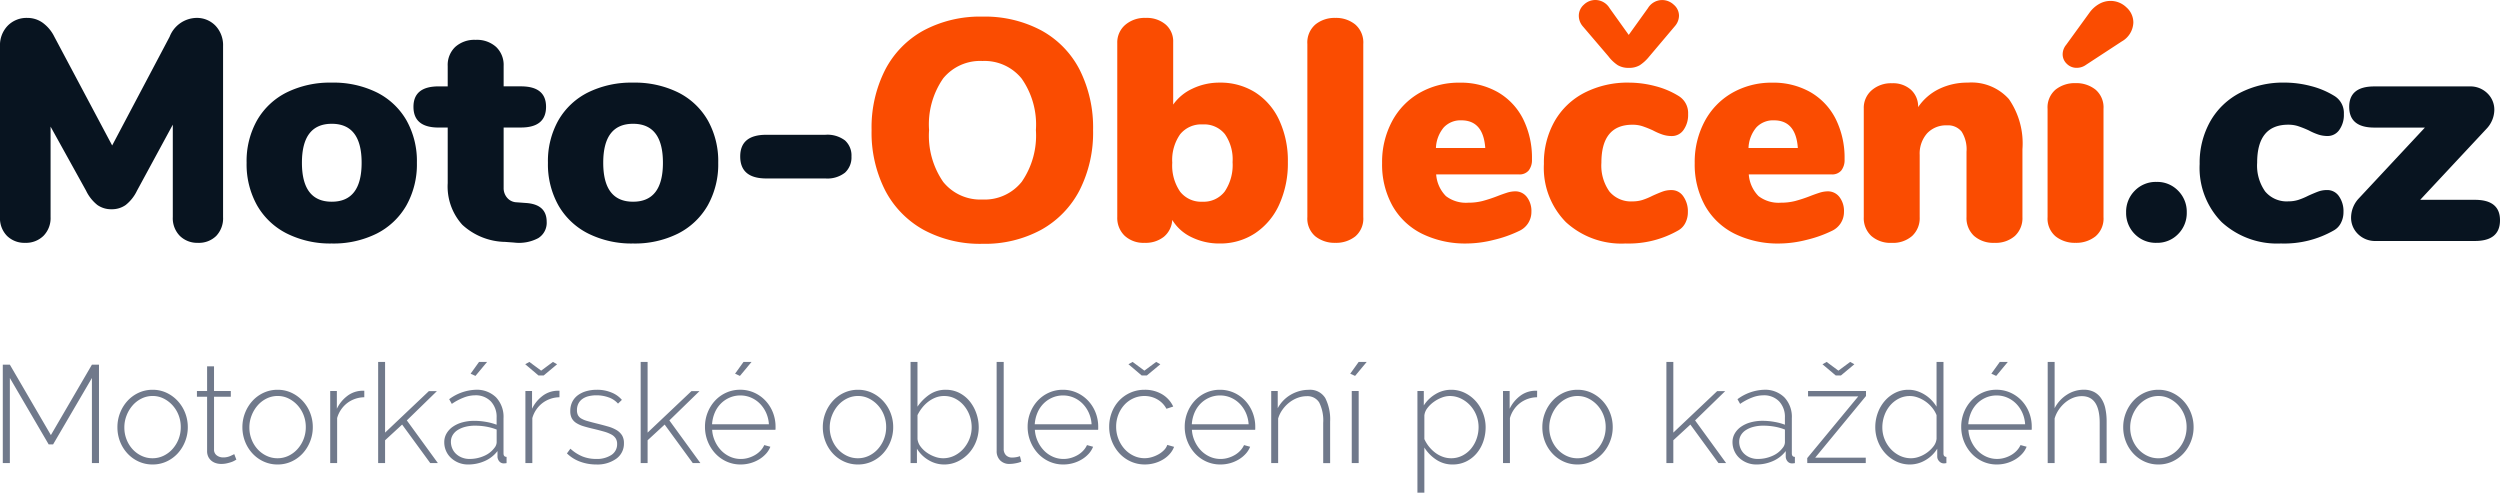
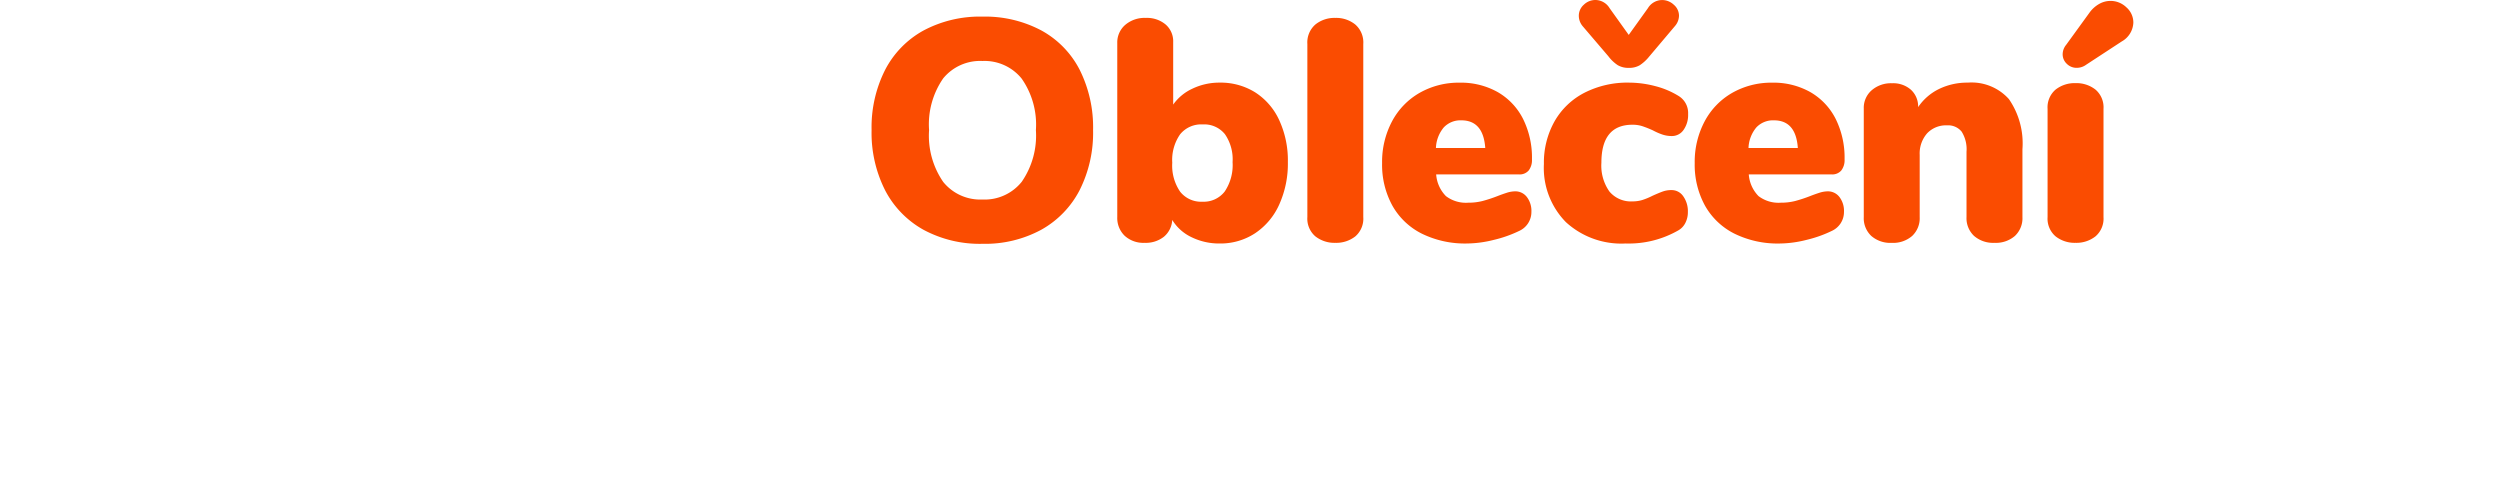
<svg xmlns="http://www.w3.org/2000/svg" width="270.542" height="53.31" viewBox="0 0 270.542 53.31">
  <g id="Group_10320" data-name="Group 10320" transform="translate(-191.903 -597.342)">
-     <path id="Path_6548" data-name="Path 6548" d="M23.46-24.14a2.792,2.792,0,0,1,2.108.85,3.058,3.058,0,0,1,.816,2.21v18.5a2.757,2.757,0,0,1-.748,2.04A2.666,2.666,0,0,1,23.664.2a2.68,2.68,0,0,1-1.955-.748,2.722,2.722,0,0,1-.765-2.04v-10L17.068-5.44a4.386,4.386,0,0,1-1.224,1.547,2.573,2.573,0,0,1-1.53.459,2.573,2.573,0,0,1-1.53-.459A4.386,4.386,0,0,1,11.56-5.44L7.718-12.376v9.792A2.735,2.735,0,0,1,6.953-.561,2.691,2.691,0,0,1,4.964.2,2.68,2.68,0,0,1,3.009-.544a2.722,2.722,0,0,1-.765-2.04v-18.5a3.023,3.023,0,0,1,.833-2.21A2.848,2.848,0,0,1,5.2-24.14a2.826,2.826,0,0,1,1.666.527A4.112,4.112,0,0,1,8.126-22.1l6.256,11.764L20.6-22.1A3.185,3.185,0,0,1,23.46-24.14ZM38.148.272A10.486,10.486,0,0,1,33.3-.8a7.687,7.687,0,0,1-3.23-3.043,9.083,9.083,0,0,1-1.139-4.624,8.99,8.99,0,0,1,1.139-4.607,7.633,7.633,0,0,1,3.213-3.009,10.6,10.6,0,0,1,4.862-1.054,10.6,10.6,0,0,1,4.862,1.054,7.633,7.633,0,0,1,3.213,3.009,8.99,8.99,0,0,1,1.139,4.607,9.083,9.083,0,0,1-1.139,4.624A7.711,7.711,0,0,1,43.01-.8,10.46,10.46,0,0,1,38.148.272Zm0-4.522q3.23,0,3.23-4.216t-3.23-4.216q-3.23,0-3.23,4.216T38.148-4.25Zm20.978.136q2.278.136,2.278,2.04a1.945,1.945,0,0,1-.918,1.768A4.416,4.416,0,0,1,57.868.17L56.916.1a7.014,7.014,0,0,1-4.641-1.853,6.166,6.166,0,0,1-1.581-4.505v-6.018h-.986q-2.72,0-2.72-2.244,0-2.21,2.72-2.21h.986v-2.21A2.685,2.685,0,0,1,51.51-21a3.1,3.1,0,0,1,2.21-.765A3.1,3.1,0,0,1,55.93-21a2.685,2.685,0,0,1,.816,2.057v2.21h1.87q2.72,0,2.72,2.21,0,2.244-2.72,2.244h-1.87v6.528a1.583,1.583,0,0,0,.391,1.088,1.388,1.388,0,0,0,1,.476ZM70.754.272A10.486,10.486,0,0,1,65.909-.8a7.687,7.687,0,0,1-3.23-3.043A9.083,9.083,0,0,1,61.54-8.466a8.99,8.99,0,0,1,1.139-4.607,7.633,7.633,0,0,1,3.213-3.009,10.6,10.6,0,0,1,4.862-1.054,10.6,10.6,0,0,1,4.862,1.054,7.633,7.633,0,0,1,3.213,3.009,8.99,8.99,0,0,1,1.139,4.607,9.083,9.083,0,0,1-1.139,4.624A7.711,7.711,0,0,1,75.616-.8,10.46,10.46,0,0,1,70.754.272Zm0-4.522q3.23,0,3.23-4.216t-3.23-4.216q-3.23,0-3.23,4.216T70.754-4.25ZM85.17-6.766q-2.822,0-2.822-2.38,0-2.346,2.822-2.346h6.392a3.15,3.15,0,0,1,2.125.612,2.185,2.185,0,0,1,.7,1.734,2.238,2.238,0,0,1-.7,1.751,3.091,3.091,0,0,1-2.125.629Z" transform="translate(189.659 623.42)" fill="#081420" />
-     <path id="Path_6551" data-name="Path 6551" d="M11.04,0V-9.21L6.84-2.025H6.36L2.16-9.21V0H1.395V-10.65H2.16L6.6-3.03l4.44-7.62h.765V0Zm6.57.15a3.583,3.583,0,0,1-1.522-.323A3.772,3.772,0,0,1,14.88-1.05a4.05,4.05,0,0,1-.8-1.29A4.236,4.236,0,0,1,13.8-3.885a4.18,4.18,0,0,1,.292-1.56,4.16,4.16,0,0,1,.8-1.29A3.772,3.772,0,0,1,16.1-7.613a3.548,3.548,0,0,1,1.507-.322,3.5,3.5,0,0,1,1.5.322,3.884,3.884,0,0,1,1.207.878,4.088,4.088,0,0,1,.81,1.29,4.18,4.18,0,0,1,.292,1.56,4.14,4.14,0,0,1-.292,1.545,4.16,4.16,0,0,1-.8,1.29,3.772,3.772,0,0,1-1.207.877A3.548,3.548,0,0,1,17.61.15ZM14.55-3.855a3.5,3.5,0,0,0,.24,1.3A3.392,3.392,0,0,0,15.442-1.5a3.1,3.1,0,0,0,.968.712,2.737,2.737,0,0,0,1.185.263A2.737,2.737,0,0,0,18.78-.788a3.075,3.075,0,0,0,.975-.728,3.506,3.506,0,0,0,.66-1.072,3.54,3.54,0,0,0,.24-1.313,3.5,3.5,0,0,0-.24-1.3,3.411,3.411,0,0,0-.66-1.065,3.263,3.263,0,0,0-.968-.727,2.626,2.626,0,0,0-1.177-.27,2.673,2.673,0,0,0-1.185.27,3.087,3.087,0,0,0-.967.735,3.659,3.659,0,0,0-.66,1.088A3.52,3.52,0,0,0,14.55-3.855ZM26.67-.375q-.06.03-.2.113a2.08,2.08,0,0,1-.36.157A4.488,4.488,0,0,1,25.62.03a2.7,2.7,0,0,1-.585.06A1.909,1.909,0,0,1,24.442,0a1.407,1.407,0,0,1-.488-.27,1.288,1.288,0,0,1-.33-.435,1.4,1.4,0,0,1-.12-.6v-5.88h-1.1V-7.8h1.1v-2.67h.75V-7.8H26.07v.615H24.255v5.7a.753.753,0,0,0,.3.653,1.122,1.122,0,0,0,.675.218,1.883,1.883,0,0,0,.8-.158q.338-.157.413-.2ZM31.14.15a3.583,3.583,0,0,1-1.523-.323A3.772,3.772,0,0,1,28.41-1.05a4.05,4.05,0,0,1-.8-1.29,4.236,4.236,0,0,1-.285-1.545,4.18,4.18,0,0,1,.293-1.56,4.159,4.159,0,0,1,.8-1.29,3.772,3.772,0,0,1,1.208-.878,3.548,3.548,0,0,1,1.507-.322,3.5,3.5,0,0,1,1.5.322,3.884,3.884,0,0,1,1.208.878,4.088,4.088,0,0,1,.81,1.29,4.18,4.18,0,0,1,.292,1.56,4.14,4.14,0,0,1-.292,1.545,4.16,4.16,0,0,1-.8,1.29,3.772,3.772,0,0,1-1.208.877A3.548,3.548,0,0,1,31.14.15ZM28.08-3.855a3.5,3.5,0,0,0,.24,1.3A3.392,3.392,0,0,0,28.972-1.5a3.1,3.1,0,0,0,.967.712,2.737,2.737,0,0,0,1.185.263A2.737,2.737,0,0,0,32.31-.788a3.075,3.075,0,0,0,.975-.728,3.506,3.506,0,0,0,.66-1.072,3.54,3.54,0,0,0,.24-1.313,3.5,3.5,0,0,0-.24-1.3,3.411,3.411,0,0,0-.66-1.065,3.263,3.263,0,0,0-.968-.727,2.626,2.626,0,0,0-1.177-.27,2.673,2.673,0,0,0-1.185.27,3.087,3.087,0,0,0-.967.735,3.659,3.659,0,0,0-.66,1.088A3.52,3.52,0,0,0,28.08-3.855Zm12.435-3.27a3.126,3.126,0,0,0-1.838.622,3.1,3.1,0,0,0-1.1,1.628V0h-.75V-7.8h.72v1.92a3.766,3.766,0,0,1,1.073-1.343,2.747,2.747,0,0,1,1.432-.593q.15-.015.27-.015h.195ZM47.655,0,44.61-4.17l-1.845,1.7V0h-.75V-10.95h.75V-3.3L47.5-7.785h.87L45.12-4.62,48.48,0Zm4.08.15A2.662,2.662,0,0,1,50.73-.038a2.688,2.688,0,0,1-.817-.51,2.26,2.26,0,0,1-.548-.765,2.335,2.335,0,0,1-.195-.952,1.841,1.841,0,0,1,.24-.93,2.3,2.3,0,0,1,.667-.727A3.311,3.311,0,0,1,51.1-4.4a4.766,4.766,0,0,1,1.32-.173,7.281,7.281,0,0,1,1.268.113,6.265,6.265,0,0,1,1.147.307V-4.92a2.43,2.43,0,0,0-.63-1.763,2.266,2.266,0,0,0-1.71-.653,3.431,3.431,0,0,0-1.208.24,6.188,6.188,0,0,0-1.3.69l-.285-.51a5.119,5.119,0,0,1,2.85-1.02,2.984,2.984,0,0,1,2.22.818,3.067,3.067,0,0,1,.81,2.258v3.81q0,.375.33.375V0a1.492,1.492,0,0,1-.158.023Q55.68.03,55.62.03a.611.611,0,0,1-.48-.2.848.848,0,0,1-.21-.488v-.645a3.507,3.507,0,0,1-1.38,1.08A4.4,4.4,0,0,1,51.735.15Zm.15-.6a3.822,3.822,0,0,0,1.6-.33A2.729,2.729,0,0,0,54.6-1.65a1,1,0,0,0,.24-.6V-3.63a6.04,6.04,0,0,0-1.125-.315A6.867,6.867,0,0,0,52.5-4.05a4.146,4.146,0,0,0-1.065.128,2.832,2.832,0,0,0-.825.352,1.634,1.634,0,0,0-.533.547,1.392,1.392,0,0,0-.187.713,1.823,1.823,0,0,0,.15.735,1.729,1.729,0,0,0,.42.592,2.005,2.005,0,0,0,.638.39A2.159,2.159,0,0,0,51.885-.45Zm.66-8.985-.525-.24.915-1.275h.87ZM58.38-10.95l1.275.945,1.275-.945.45.255L59.925-9.48H59.37L57.93-10.7Zm3.255,3.825A3.126,3.126,0,0,0,59.8-6.5a3.1,3.1,0,0,0-1.1,1.628V0h-.75V-7.8h.72v1.92a3.766,3.766,0,0,1,1.073-1.343,2.747,2.747,0,0,1,1.432-.593q.15-.015.27-.015h.195ZM65.61.15a5.008,5.008,0,0,1-1.725-.3,3.988,3.988,0,0,1-1.44-.9l.375-.51a4.381,4.381,0,0,0,1.305.84,3.964,3.964,0,0,0,1.485.27,2.849,2.849,0,0,0,1.643-.428,1.366,1.366,0,0,0,.622-1.193,1.109,1.109,0,0,0-.158-.608,1.26,1.26,0,0,0-.472-.42,3.9,3.9,0,0,0-.78-.308Q66-3.54,65.385-3.69q-.66-.15-1.147-.3a3.084,3.084,0,0,1-.8-.36,1.389,1.389,0,0,1-.472-.51,1.639,1.639,0,0,1-.158-.765,2.191,2.191,0,0,1,.225-1.02,2.01,2.01,0,0,1,.623-.72,2.856,2.856,0,0,1,.915-.428,4.137,4.137,0,0,1,1.1-.142,4.018,4.018,0,0,1,1.62.307,2.839,2.839,0,0,1,1.1.787l-.42.405a2.379,2.379,0,0,0-1.013-.675,3.875,3.875,0,0,0-1.327-.225,3.562,3.562,0,0,0-.817.09,1.968,1.968,0,0,0-.668.285,1.4,1.4,0,0,0-.45.5,1.517,1.517,0,0,0-.165.727,1.176,1.176,0,0,0,.112.555.955.955,0,0,0,.36.36,2.664,2.664,0,0,0,.638.262q.39.113.93.248.735.18,1.305.345a3.762,3.762,0,0,1,.952.4,1.776,1.776,0,0,1,.585.57,1.583,1.583,0,0,1,.2.84,1.994,1.994,0,0,1-.817,1.672A3.513,3.513,0,0,1,65.61.15ZM76.065,0,73.02-4.17l-1.845,1.7V0h-.75V-10.95h.75V-3.3l4.74-4.485h.87L73.53-4.62,76.89,0Zm5.1-9.435-.525-.24.915-1.275h.87ZM81.24.15a3.634,3.634,0,0,1-1.53-.323,3.78,3.78,0,0,1-1.223-.885,4.18,4.18,0,0,1-.81-1.3,4.22,4.22,0,0,1-.293-1.575,4.122,4.122,0,0,1,.293-1.552,4.088,4.088,0,0,1,.8-1.275,3.73,3.73,0,0,1,1.208-.863,3.62,3.62,0,0,1,1.507-.315,3.634,3.634,0,0,1,1.53.322,3.8,3.8,0,0,1,1.215.87,3.98,3.98,0,0,1,.8,1.275A4.177,4.177,0,0,1,85.02-3.93v.188A.4.4,0,0,1,85-3.6h-6.84a3.476,3.476,0,0,0,.315,1.253,3.561,3.561,0,0,0,.683,1,3.072,3.072,0,0,0,.952.66,2.812,2.812,0,0,0,1.155.24,2.854,2.854,0,0,0,.795-.112,3.246,3.246,0,0,0,.728-.308,2.636,2.636,0,0,0,.6-.473A2.215,2.215,0,0,0,83.8-1.95l.66.18A2.486,2.486,0,0,1,83.977-1a3.3,3.3,0,0,1-.75.607,3.835,3.835,0,0,1-.937.4A3.883,3.883,0,0,1,81.24.15ZM84.3-4.2a3.536,3.536,0,0,0-.307-1.26,3.364,3.364,0,0,0-.675-.982,3.028,3.028,0,0,0-.952-.645A2.889,2.889,0,0,0,81.21-7.32a2.889,2.889,0,0,0-1.155.233,3.028,3.028,0,0,0-.952.645,3.121,3.121,0,0,0-.66.99A3.8,3.8,0,0,0,78.15-4.2ZM93.945.15a3.583,3.583,0,0,1-1.522-.323,3.772,3.772,0,0,1-1.208-.877,4.049,4.049,0,0,1-.795-1.29,4.236,4.236,0,0,1-.285-1.545,4.18,4.18,0,0,1,.293-1.56,4.159,4.159,0,0,1,.8-1.29,3.772,3.772,0,0,1,1.208-.878,3.548,3.548,0,0,1,1.507-.322,3.5,3.5,0,0,1,1.5.322,3.884,3.884,0,0,1,1.207.878,4.088,4.088,0,0,1,.81,1.29,4.18,4.18,0,0,1,.292,1.56,4.14,4.14,0,0,1-.292,1.545,4.159,4.159,0,0,1-.8,1.29,3.772,3.772,0,0,1-1.207.877A3.548,3.548,0,0,1,93.945.15Zm-3.06-4.005a3.5,3.5,0,0,0,.24,1.3A3.391,3.391,0,0,0,91.777-1.5a3.1,3.1,0,0,0,.967.712,2.737,2.737,0,0,0,1.185.263,2.737,2.737,0,0,0,1.185-.263,3.075,3.075,0,0,0,.975-.728,3.506,3.506,0,0,0,.66-1.072A3.54,3.54,0,0,0,96.99-3.9a3.5,3.5,0,0,0-.24-1.3,3.412,3.412,0,0,0-.66-1.065,3.263,3.263,0,0,0-.967-.727,2.626,2.626,0,0,0-1.177-.27,2.673,2.673,0,0,0-1.185.27,3.087,3.087,0,0,0-.967.735,3.659,3.659,0,0,0-.66,1.088A3.52,3.52,0,0,0,90.885-3.855ZM103.275.15a3.251,3.251,0,0,1-1.71-.48,3.578,3.578,0,0,1-1.245-1.23V0h-.69V-10.95h.75v4.845a4.921,4.921,0,0,1,1.313-1.32,3.055,3.055,0,0,1,1.748-.51,3.146,3.146,0,0,1,1.493.352,3.506,3.506,0,0,1,1.125.93,4.327,4.327,0,0,1,.7,1.3,4.559,4.559,0,0,1,.248,1.477,4.177,4.177,0,0,1-.285,1.538,4.05,4.05,0,0,1-.787,1.275,3.891,3.891,0,0,1-1.185.877A3.349,3.349,0,0,1,103.275.15Zm-.15-.675a2.778,2.778,0,0,0,1.26-.285,3.176,3.176,0,0,0,.982-.757,3.588,3.588,0,0,0,.645-1.073,3.377,3.377,0,0,0,.233-1.23,3.732,3.732,0,0,0-.218-1.267,3.487,3.487,0,0,0-.615-1.08,3.084,3.084,0,0,0-.945-.758,2.575,2.575,0,0,0-1.207-.285,2.5,2.5,0,0,0-.93.172,3.269,3.269,0,0,0-.8.457,3.748,3.748,0,0,0-.66.66,4.3,4.3,0,0,0-.488.78v2.58a1.634,1.634,0,0,0,.33.818,2.952,2.952,0,0,0,.683.66,3.606,3.606,0,0,0,.862.442A2.61,2.61,0,0,0,103.125-.525Zm5.82-10.425h.765v9.405a.948.948,0,0,0,.247.69.907.907,0,0,0,.683.255,2.556,2.556,0,0,0,.4-.037,2.137,2.137,0,0,0,.427-.113l.15.6a3.132,3.132,0,0,1-.63.173,3.721,3.721,0,0,1-.645.068,1.369,1.369,0,0,1-1.012-.383,1.389,1.389,0,0,1-.382-1.028ZM116.16.15a3.634,3.634,0,0,1-1.53-.323,3.78,3.78,0,0,1-1.223-.885,4.18,4.18,0,0,1-.81-1.3A4.22,4.22,0,0,1,112.3-3.93a4.122,4.122,0,0,1,.293-1.552,4.088,4.088,0,0,1,.8-1.275,3.73,3.73,0,0,1,1.208-.863,3.62,3.62,0,0,1,1.507-.315,3.634,3.634,0,0,1,1.53.322,3.8,3.8,0,0,1,1.215.87,3.98,3.98,0,0,1,.8,1.275,4.177,4.177,0,0,1,.285,1.537v.188a.4.4,0,0,1-.015.142h-6.84a3.476,3.476,0,0,0,.315,1.253,3.561,3.561,0,0,0,.683,1,3.072,3.072,0,0,0,.952.66,2.812,2.812,0,0,0,1.155.24,2.854,2.854,0,0,0,.795-.112,3.246,3.246,0,0,0,.728-.308,2.636,2.636,0,0,0,.6-.473,2.215,2.215,0,0,0,.413-.608l.66.18A2.486,2.486,0,0,1,118.9-1a3.3,3.3,0,0,1-.75.607,3.835,3.835,0,0,1-.937.4A3.883,3.883,0,0,1,116.16.15Zm3.06-4.35a3.536,3.536,0,0,0-.307-1.26,3.364,3.364,0,0,0-.675-.982,3.028,3.028,0,0,0-.952-.645,2.889,2.889,0,0,0-1.155-.233,2.889,2.889,0,0,0-1.155.233,3.028,3.028,0,0,0-.952.645,3.121,3.121,0,0,0-.66.99A3.8,3.8,0,0,0,113.07-4.2Zm4.44-6.75,1.275.945,1.275-.945.45.255L125.2-9.48h-.555L123.21-10.7Zm-2.535,7.02a4.277,4.277,0,0,1,.285-1.56,3.874,3.874,0,0,1,.795-1.275,3.762,3.762,0,0,1,1.215-.855,3.744,3.744,0,0,1,1.545-.315,3.608,3.608,0,0,1,1.875.48,3.021,3.021,0,0,1,1.215,1.335l-.735.24a2.519,2.519,0,0,0-.982-1.013,2.758,2.758,0,0,0-1.4-.367,2.839,2.839,0,0,0-1.2.255,3,3,0,0,0-.967.7,3.391,3.391,0,0,0-.652,1.057,3.54,3.54,0,0,0-.24,1.313,3.56,3.56,0,0,0,.248,1.328,3.558,3.558,0,0,0,.66,1.08,3.113,3.113,0,0,0,.975.727,2.721,2.721,0,0,0,1.193.27,2.763,2.763,0,0,0,.8-.12,3.465,3.465,0,0,0,.735-.315,2.552,2.552,0,0,0,.585-.457,1.433,1.433,0,0,0,.338-.548l.735.21a2.437,2.437,0,0,1-.458.758,3.074,3.074,0,0,1-.727.607,3.7,3.7,0,0,1-.93.4,3.883,3.883,0,0,1-1.05.143,3.634,3.634,0,0,1-1.53-.323,3.78,3.78,0,0,1-1.223-.885,4.18,4.18,0,0,1-.81-1.3A4.22,4.22,0,0,1,121.125-3.93ZM133.155.15a3.634,3.634,0,0,1-1.53-.323,3.78,3.78,0,0,1-1.223-.885,4.18,4.18,0,0,1-.81-1.3A4.22,4.22,0,0,1,129.3-3.93a4.123,4.123,0,0,1,.292-1.552,4.088,4.088,0,0,1,.8-1.275A3.73,3.73,0,0,1,131.6-7.62a3.62,3.62,0,0,1,1.508-.315,3.634,3.634,0,0,1,1.53.322,3.8,3.8,0,0,1,1.215.87,3.98,3.98,0,0,1,.795,1.275,4.177,4.177,0,0,1,.285,1.537v.188a.405.405,0,0,1-.015.142h-6.84a3.476,3.476,0,0,0,.315,1.253,3.56,3.56,0,0,0,.682,1,3.072,3.072,0,0,0,.952.66,2.812,2.812,0,0,0,1.155.24,2.854,2.854,0,0,0,.795-.112,3.247,3.247,0,0,0,.728-.308,2.636,2.636,0,0,0,.6-.473,2.215,2.215,0,0,0,.413-.608l.66.18a2.486,2.486,0,0,1-.488.773,3.3,3.3,0,0,1-.75.607,3.835,3.835,0,0,1-.937.4A3.883,3.883,0,0,1,133.155.15Zm3.06-4.35a3.536,3.536,0,0,0-.307-1.26,3.364,3.364,0,0,0-.675-.982,3.028,3.028,0,0,0-.952-.645,2.889,2.889,0,0,0-1.155-.233,2.889,2.889,0,0,0-1.155.233,3.028,3.028,0,0,0-.952.645,3.121,3.121,0,0,0-.66.99,3.8,3.8,0,0,0-.292,1.253Zm8.82,4.2h-.75V-4.35a4.335,4.335,0,0,0-.428-2.2,1.479,1.479,0,0,0-1.357-.69,2.818,2.818,0,0,0-.982.18,3.328,3.328,0,0,0-.908.51,3.72,3.72,0,0,0-.735.773,3.18,3.18,0,0,0-.465.952V0h-.75V-7.8h.705v1.86a3.671,3.671,0,0,1,.592-.817,3.74,3.74,0,0,1,.795-.63,4,4,0,0,1,.938-.4,3.669,3.669,0,0,1,1.02-.142,1.916,1.916,0,0,1,1.8.892,5.1,5.1,0,0,1,.525,2.557Zm2.7-9.435-.525-.24.915-1.275h.87ZM147.375,0V-7.8h.75V0Zm10.92.15A3.125,3.125,0,0,1,156.5-.383a4.348,4.348,0,0,1-1.268-1.3V3.2h-.75v-11h.69v1.56a3.8,3.8,0,0,1,1.268-1.223,3.224,3.224,0,0,1,1.688-.472,3.307,3.307,0,0,1,1.5.345,3.861,3.861,0,0,1,1.185.908,4.178,4.178,0,0,1,.773,1.3,4.215,4.215,0,0,1,.277,1.5,4.68,4.68,0,0,1-.255,1.545,3.981,3.981,0,0,1-.727,1.29,3.474,3.474,0,0,1-1.133.877A3.269,3.269,0,0,1,158.295.15Zm-.18-.675a2.653,2.653,0,0,0,1.23-.285,2.971,2.971,0,0,0,.945-.757,3.451,3.451,0,0,0,.6-1.08,3.763,3.763,0,0,0,.21-1.237,3.459,3.459,0,0,0-.24-1.283,3.432,3.432,0,0,0-.667-1.073,3.313,3.313,0,0,0-1-.743,2.74,2.74,0,0,0-1.215-.277,2.449,2.449,0,0,0-.862.172,3.694,3.694,0,0,0-.863.465,3.246,3.246,0,0,0-.69.667,1.579,1.579,0,0,0-.33.8V-2.6a3.743,3.743,0,0,0,.495.81,3.83,3.83,0,0,0,.675.66,3.046,3.046,0,0,0,.81.442A2.624,2.624,0,0,0,158.115-.525Zm9.315-6.6a3.126,3.126,0,0,0-1.837.622,3.1,3.1,0,0,0-1.1,1.628V0h-.75V-7.8h.72v1.92a3.766,3.766,0,0,1,1.072-1.343,2.747,2.747,0,0,1,1.433-.593q.15-.015.27-.015h.2ZM171.81.15a3.583,3.583,0,0,1-1.523-.323,3.772,3.772,0,0,1-1.207-.877,4.05,4.05,0,0,1-.8-1.29A4.236,4.236,0,0,1,168-3.885a4.18,4.18,0,0,1,.292-1.56,4.159,4.159,0,0,1,.8-1.29,3.772,3.772,0,0,1,1.207-.878,3.548,3.548,0,0,1,1.508-.322,3.5,3.5,0,0,1,1.5.322,3.884,3.884,0,0,1,1.208.878,4.088,4.088,0,0,1,.81,1.29,4.18,4.18,0,0,1,.292,1.56,4.14,4.14,0,0,1-.292,1.545,4.16,4.16,0,0,1-.8,1.29,3.772,3.772,0,0,1-1.208.877A3.548,3.548,0,0,1,171.81.15Zm-3.06-4.005a3.5,3.5,0,0,0,.24,1.3,3.391,3.391,0,0,0,.653,1.058,3.1,3.1,0,0,0,.967.712,2.737,2.737,0,0,0,1.185.263,2.737,2.737,0,0,0,1.185-.263,3.075,3.075,0,0,0,.975-.728,3.506,3.506,0,0,0,.66-1.072,3.54,3.54,0,0,0,.24-1.313,3.5,3.5,0,0,0-.24-1.3,3.411,3.411,0,0,0-.66-1.065,3.263,3.263,0,0,0-.967-.727,2.626,2.626,0,0,0-1.178-.27,2.673,2.673,0,0,0-1.185.27,3.087,3.087,0,0,0-.967.735A3.658,3.658,0,0,0,169-5.168,3.52,3.52,0,0,0,168.75-3.855ZM187.065,0,184.02-4.17l-1.845,1.7V0h-.75V-10.95h.75V-3.3l4.74-4.485h.87L184.53-4.62,187.89,0Zm4.08.15a2.662,2.662,0,0,1-1-.188,2.688,2.688,0,0,1-.818-.51,2.26,2.26,0,0,1-.548-.765,2.335,2.335,0,0,1-.2-.952,1.841,1.841,0,0,1,.24-.93,2.3,2.3,0,0,1,.667-.727,3.311,3.311,0,0,1,1.028-.48,4.766,4.766,0,0,1,1.32-.173,7.281,7.281,0,0,1,1.268.113,6.265,6.265,0,0,1,1.148.307V-4.92a2.43,2.43,0,0,0-.63-1.763,2.266,2.266,0,0,0-1.71-.653,3.431,3.431,0,0,0-1.207.24,6.187,6.187,0,0,0-1.3.69l-.285-.51a5.118,5.118,0,0,1,2.85-1.02,2.984,2.984,0,0,1,2.22.818A3.067,3.067,0,0,1,195-4.86v3.81q0,.375.33.375V0a1.492,1.492,0,0,1-.157.023q-.083.008-.143.008a.611.611,0,0,1-.48-.2.848.848,0,0,1-.21-.488v-.645a3.507,3.507,0,0,1-1.38,1.08A4.4,4.4,0,0,1,191.145.15Zm.15-.6a3.822,3.822,0,0,0,1.6-.33,2.729,2.729,0,0,0,1.118-.87,1,1,0,0,0,.24-.6V-3.63a6.04,6.04,0,0,0-1.125-.315,6.867,6.867,0,0,0-1.215-.105,4.147,4.147,0,0,0-1.065.128,2.832,2.832,0,0,0-.825.352,1.634,1.634,0,0,0-.533.547,1.392,1.392,0,0,0-.187.713,1.823,1.823,0,0,0,.15.735,1.728,1.728,0,0,0,.42.592,2.005,2.005,0,0,0,.637.39A2.159,2.159,0,0,0,191.295-.45Zm7.47-10.5,1.275.945,1.275-.945.45.255L200.31-9.48h-.555l-1.44-1.215Zm-2.1,10.41,5.52-6.675h-5.43V-7.8h6.27v.54l-5.5,6.675h5.475V0h-6.33ZM207.78.15a3.368,3.368,0,0,1-1.5-.338,3.851,3.851,0,0,1-1.193-.9,4.123,4.123,0,0,1-.78-1.29,4.2,4.2,0,0,1-.277-1.507,4.445,4.445,0,0,1,.27-1.545,4.126,4.126,0,0,1,.75-1.29,3.679,3.679,0,0,1,1.133-.885,3.128,3.128,0,0,1,1.432-.33,3.016,3.016,0,0,1,.96.15,3.809,3.809,0,0,1,.84.4,3.744,3.744,0,0,1,.705.578,4,4,0,0,1,.54.705V-10.95h.75v9.9q0,.375.315.375V0l-.15.023a.966.966,0,0,1-.12.008.662.662,0,0,1-.51-.233.721.721,0,0,1-.21-.488v-.87a3.6,3.6,0,0,1-1.283,1.245A3.29,3.29,0,0,1,207.78.15Zm.135-.675a2.61,2.61,0,0,0,.87-.165,3.322,3.322,0,0,0,.863-.457,3.327,3.327,0,0,0,.683-.668,1.592,1.592,0,0,0,.33-.81V-5.19a3.074,3.074,0,0,0-.472-.8,3.484,3.484,0,0,0-.7-.66,3.551,3.551,0,0,0-.84-.443,2.522,2.522,0,0,0-.87-.165,2.6,2.6,0,0,0-1.23.293,3.063,3.063,0,0,0-.945.765,3.451,3.451,0,0,0-.6,1.08,3.807,3.807,0,0,0-.21,1.253,3.4,3.4,0,0,0,.24,1.275A3.455,3.455,0,0,0,205.7-1.53a3.236,3.236,0,0,0,.99.735A2.788,2.788,0,0,0,207.915-.525Zm9.2-8.91-.525-.24.915-1.275h.87ZM217.185.15a3.634,3.634,0,0,1-1.53-.323,3.78,3.78,0,0,1-1.223-.885,4.18,4.18,0,0,1-.81-1.3,4.22,4.22,0,0,1-.292-1.575,4.123,4.123,0,0,1,.292-1.552,4.088,4.088,0,0,1,.8-1.275,3.73,3.73,0,0,1,1.207-.863,3.62,3.62,0,0,1,1.508-.315,3.634,3.634,0,0,1,1.53.322,3.8,3.8,0,0,1,1.215.87,3.98,3.98,0,0,1,.795,1.275,4.177,4.177,0,0,1,.285,1.537v.188a.405.405,0,0,1-.015.142h-6.84a3.476,3.476,0,0,0,.315,1.253,3.56,3.56,0,0,0,.682,1,3.072,3.072,0,0,0,.952.66,2.812,2.812,0,0,0,1.155.24,2.854,2.854,0,0,0,.795-.112,3.247,3.247,0,0,0,.728-.308,2.636,2.636,0,0,0,.6-.473,2.215,2.215,0,0,0,.413-.608l.66.18a2.486,2.486,0,0,1-.488.773,3.3,3.3,0,0,1-.75.607,3.835,3.835,0,0,1-.937.4A3.883,3.883,0,0,1,217.185.15Zm3.06-4.35a3.536,3.536,0,0,0-.307-1.26,3.364,3.364,0,0,0-.675-.982,3.028,3.028,0,0,0-.952-.645,2.889,2.889,0,0,0-1.155-.233A2.889,2.889,0,0,0,216-7.088a3.028,3.028,0,0,0-.952.645,3.121,3.121,0,0,0-.66.99,3.8,3.8,0,0,0-.292,1.253Zm8.82,4.2h-.75V-4.35q0-2.895-1.935-2.895a2.54,2.54,0,0,0-.937.18,3.125,3.125,0,0,0-.855.51,3.684,3.684,0,0,0-.7.773,3.4,3.4,0,0,0-.45.952V0h-.75V-10.95h.75v5.01A3.765,3.765,0,0,1,224.767-7.4a3.33,3.33,0,0,1,1.823-.54,2.392,2.392,0,0,1,1.11.24,2.083,2.083,0,0,1,.773.69,3.111,3.111,0,0,1,.45,1.087,6.587,6.587,0,0,1,.143,1.432Zm5.61.15a3.583,3.583,0,0,1-1.523-.323,3.772,3.772,0,0,1-1.207-.877,4.05,4.05,0,0,1-.8-1.29,4.236,4.236,0,0,1-.285-1.545,4.18,4.18,0,0,1,.292-1.56,4.159,4.159,0,0,1,.8-1.29,3.772,3.772,0,0,1,1.207-.878,3.548,3.548,0,0,1,1.508-.322,3.5,3.5,0,0,1,1.5.322,3.884,3.884,0,0,1,1.208.878,4.088,4.088,0,0,1,.81,1.29,4.18,4.18,0,0,1,.292,1.56,4.14,4.14,0,0,1-.292,1.545,4.16,4.16,0,0,1-.8,1.29,3.772,3.772,0,0,1-1.208.877A3.548,3.548,0,0,1,234.675.15Zm-3.06-4.005a3.5,3.5,0,0,0,.24,1.3,3.391,3.391,0,0,0,.653,1.058,3.1,3.1,0,0,0,.967.712,2.737,2.737,0,0,0,1.185.263,2.737,2.737,0,0,0,1.185-.263,3.075,3.075,0,0,0,.975-.728,3.506,3.506,0,0,0,.66-1.072,3.54,3.54,0,0,0,.24-1.313,3.5,3.5,0,0,0-.24-1.3,3.411,3.411,0,0,0-.66-1.065,3.263,3.263,0,0,0-.968-.727,2.626,2.626,0,0,0-1.177-.27,2.673,2.673,0,0,0-1.185.27,3.087,3.087,0,0,0-.967.735,3.658,3.658,0,0,0-.66,1.088A3.52,3.52,0,0,0,231.615-3.855Z" transform="translate(190.81 647.457)" fill="#70798b" />
    <path id="Path_6549" data-name="Path 6549" d="M13.566.306A12.844,12.844,0,0,1,7.191-1.207,10.324,10.324,0,0,1,3.026-5.491,13.762,13.762,0,0,1,1.564-12a13.762,13.762,0,0,1,1.462-6.511A10.217,10.217,0,0,1,7.191-22.78a12.962,12.962,0,0,1,6.375-1.5,12.962,12.962,0,0,1,6.375,1.5,10.112,10.112,0,0,1,4.148,4.267A13.9,13.9,0,0,1,25.534-12a13.762,13.762,0,0,1-1.462,6.511,10.324,10.324,0,0,1-4.165,4.284A12.772,12.772,0,0,1,13.566.306Zm0-4.794a5.13,5.13,0,0,0,4.25-1.921A8.817,8.817,0,0,0,19.346-12,8.673,8.673,0,0,0,17.8-17.578a5.16,5.16,0,0,0-4.233-1.9A5.168,5.168,0,0,0,9.316-17.6,8.73,8.73,0,0,0,7.786-12a8.8,8.8,0,0,0,1.53,5.61A5.149,5.149,0,0,0,13.566-4.488Zm25.67-12.648a7.032,7.032,0,0,1,3.842,1.054,7.063,7.063,0,0,1,2.6,3.009,10.408,10.408,0,0,1,.935,4.539,10.747,10.747,0,0,1-.935,4.59A7.312,7.312,0,0,1,43.061-.833,6.813,6.813,0,0,1,39.236.272a6.778,6.778,0,0,1-3.043-.68A4.885,4.885,0,0,1,34.1-2.278a2.546,2.546,0,0,1-.9,1.819A3.167,3.167,0,0,1,31.11.2a2.992,2.992,0,0,1-2.159-.765,2.672,2.672,0,0,1-.8-2.023V-21.42A2.513,2.513,0,0,1,29-23.375a3.227,3.227,0,0,1,2.244-.765,3.135,3.135,0,0,1,2.142.714,2.4,2.4,0,0,1,.816,1.9v6.766A5.209,5.209,0,0,1,36.3-16.49,6.7,6.7,0,0,1,39.236-17.136ZM37.366-4.25A2.867,2.867,0,0,0,39.78-5.355a5.13,5.13,0,0,0,.85-3.179A4.786,4.786,0,0,0,39.8-11.56a2.875,2.875,0,0,0-2.4-1.054,2.941,2.941,0,0,0-2.448,1.071,4.853,4.853,0,0,0-.85,3.077,4.99,4.99,0,0,0,.85,3.128A2.885,2.885,0,0,0,37.366-4.25ZM51.748.2a3.336,3.336,0,0,1-2.159-.7,2.523,2.523,0,0,1-.867-2.091V-21.318a2.573,2.573,0,0,1,.867-2.108,3.284,3.284,0,0,1,2.159-.714,3.284,3.284,0,0,1,2.159.714,2.573,2.573,0,0,1,.867,2.108V-2.584a2.523,2.523,0,0,1-.867,2.091A3.336,3.336,0,0,1,51.748.2ZM71.2-5.372a1.562,1.562,0,0,1,1.275.612,2.469,2.469,0,0,1,.493,1.6,2.249,2.249,0,0,1-1.326,2.074A13.245,13.245,0,0,1,68.9-.119a12.18,12.18,0,0,1-2.907.391A10.6,10.6,0,0,1,61.132-.782a7.5,7.5,0,0,1-3.2-3.026,9.192,9.192,0,0,1-1.122-4.624,9.35,9.35,0,0,1,1.071-4.505,7.711,7.711,0,0,1,2.992-3.094,8.536,8.536,0,0,1,4.335-1.1,8.086,8.086,0,0,1,4.114,1.02,6.947,6.947,0,0,1,2.737,2.89,9.409,9.409,0,0,1,.969,4.386,1.826,1.826,0,0,1-.357,1.207,1.278,1.278,0,0,1-1.037.425H62.662a3.727,3.727,0,0,0,1.054,2.346,3.57,3.57,0,0,0,2.414.714,6.164,6.164,0,0,0,1.564-.187,15.329,15.329,0,0,0,1.6-.527q.51-.2,1-.357A3.063,3.063,0,0,1,71.2-5.372Zm-5.814-7.684a2.48,2.48,0,0,0-1.9.765,3.672,3.672,0,0,0-.85,2.227h5.338Q67.762-13.056,65.382-13.056ZM83.164.272A8.876,8.876,0,0,1,76.7-2.04a8.363,8.363,0,0,1-2.38-6.29,9.094,9.094,0,0,1,1.156-4.624,7.844,7.844,0,0,1,3.247-3.094A10.2,10.2,0,0,1,83.5-17.136a11.232,11.232,0,0,1,2.856.374,9.036,9.036,0,0,1,2.516,1.054,2.155,2.155,0,0,1,1.054,1.972,2.8,2.8,0,0,1-.493,1.717,1.521,1.521,0,0,1-1.275.663,3.2,3.2,0,0,1-.986-.153,6.62,6.62,0,0,1-1.054-.459,11.455,11.455,0,0,0-1.156-.459,3.431,3.431,0,0,0-1.054-.153q-3.366,0-3.366,4.114a4.845,4.845,0,0,0,.867,3.111,3.028,3.028,0,0,0,2.5,1.071,3.6,3.6,0,0,0,1.071-.153,7.459,7.459,0,0,0,1.1-.459q.68-.306,1.105-.459a2.743,2.743,0,0,1,.935-.153,1.521,1.521,0,0,1,1.275.663A2.8,2.8,0,0,1,89.9-3.128a2.519,2.519,0,0,1-.272,1.173,1.893,1.893,0,0,1-.748.8A10.79,10.79,0,0,1,83.164.272Zm.34-19.006a2.258,2.258,0,0,1-1.19-.289,4.159,4.159,0,0,1-1.02-.969l-2.788-3.264a1.756,1.756,0,0,1-.408-1.122,1.584,1.584,0,0,1,.544-1.19,1.784,1.784,0,0,1,1.258-.51,1.811,1.811,0,0,1,1.53.884L83.5-22.3l2.074-2.89a1.811,1.811,0,0,1,1.53-.884,1.844,1.844,0,0,1,1.275.51,1.563,1.563,0,0,1,.561,1.19,1.764,1.764,0,0,1-.442,1.122l-2.788,3.3a4.386,4.386,0,0,1-1.02.935A2.258,2.258,0,0,1,83.5-18.734ZM105.026-5.372a1.562,1.562,0,0,1,1.275.612,2.469,2.469,0,0,1,.493,1.6,2.249,2.249,0,0,1-1.326,2.074,13.245,13.245,0,0,1-2.737.969,12.18,12.18,0,0,1-2.907.391A10.6,10.6,0,0,1,94.962-.782a7.5,7.5,0,0,1-3.2-3.026,9.192,9.192,0,0,1-1.122-4.624,9.35,9.35,0,0,1,1.071-4.505,7.711,7.711,0,0,1,2.992-3.094,8.536,8.536,0,0,1,4.335-1.1,8.086,8.086,0,0,1,4.114,1.02,6.947,6.947,0,0,1,2.737,2.89,9.409,9.409,0,0,1,.969,4.386,1.826,1.826,0,0,1-.357,1.207,1.278,1.278,0,0,1-1.037.425H96.492a3.727,3.727,0,0,0,1.054,2.346,3.57,3.57,0,0,0,2.414.714,6.164,6.164,0,0,0,1.564-.187,15.329,15.329,0,0,0,1.6-.527q.51-.2,1-.357A3.063,3.063,0,0,1,105.026-5.372Zm-5.814-7.684a2.48,2.48,0,0,0-1.9.765,3.672,3.672,0,0,0-.85,2.227H101.8Q101.592-13.056,99.212-13.056Zm20.978-4.08a5.421,5.421,0,0,1,4.454,1.785,8.441,8.441,0,0,1,1.462,5.423v7.344a2.63,2.63,0,0,1-.816,2.04A3.145,3.145,0,0,1,123.08.2a3.145,3.145,0,0,1-2.21-.748,2.63,2.63,0,0,1-.816-2.04V-9.656a3.571,3.571,0,0,0-.527-2.176,1.876,1.876,0,0,0-1.581-.68,2.792,2.792,0,0,0-2.159.867,3.3,3.3,0,0,0-.8,2.329v6.732a2.63,2.63,0,0,1-.816,2.04,3.145,3.145,0,0,1-2.21.748,3.145,3.145,0,0,1-2.21-.748,2.63,2.63,0,0,1-.816-2.04V-14.348a2.513,2.513,0,0,1,.85-1.955,3.178,3.178,0,0,1,2.21-.765,2.894,2.894,0,0,1,2.057.714,2.439,2.439,0,0,1,.765,1.87,5.8,5.8,0,0,1,2.278-1.972A6.962,6.962,0,0,1,120.19-17.136ZM131.852.2a3.336,3.336,0,0,1-2.159-.7,2.523,2.523,0,0,1-.867-2.091v-11.7a2.523,2.523,0,0,1,.867-2.091,3.336,3.336,0,0,1,2.159-.7,3.336,3.336,0,0,1,2.159.7,2.523,2.523,0,0,1,.867,2.091v11.7a2.523,2.523,0,0,1-.867,2.091A3.336,3.336,0,0,1,131.852.2Zm1.156-19.278a1.722,1.722,0,0,1-1.02.34,1.479,1.479,0,0,1-1.088-.442,1.4,1.4,0,0,1-.442-1.02,1.621,1.621,0,0,1,.374-1.02l2.516-3.468a3.3,3.3,0,0,1,1.071-.969,2.5,2.5,0,0,1,1.207-.323,2.466,2.466,0,0,1,1.734.7,2.182,2.182,0,0,1,.748,1.649,2.443,2.443,0,0,1-1.258,2.04Z" transform="translate(284.659 623.42)" fill="#fa4c01" />
-     <path id="Path_6550" data-name="Path 6550" d="M4.624.2A3.173,3.173,0,0,1,2.261-.748a3.218,3.218,0,0,1-.935-2.346A3.218,3.218,0,0,1,2.261-5.44a3.173,3.173,0,0,1,2.363-.952,3.132,3.132,0,0,1,2.329.952,3.218,3.218,0,0,1,.935,2.346A3.218,3.218,0,0,1,6.953-.748,3.132,3.132,0,0,1,4.624.2Zm13.5.068a8.876,8.876,0,0,1-6.46-2.312,8.363,8.363,0,0,1-2.38-6.29,9.094,9.094,0,0,1,1.156-4.624,7.844,7.844,0,0,1,3.247-3.094,10.2,10.2,0,0,1,4.777-1.088,11.232,11.232,0,0,1,2.856.374,9.036,9.036,0,0,1,2.516,1.054,2.155,2.155,0,0,1,1.054,1.972,2.8,2.8,0,0,1-.493,1.717,1.521,1.521,0,0,1-1.275.663,3.2,3.2,0,0,1-.986-.153,6.62,6.62,0,0,1-1.054-.459,11.454,11.454,0,0,0-1.156-.459,3.431,3.431,0,0,0-1.054-.153q-3.366,0-3.366,4.114a4.845,4.845,0,0,0,.867,3.111,3.028,3.028,0,0,0,2.5,1.071,3.6,3.6,0,0,0,1.071-.153,7.459,7.459,0,0,0,1.1-.459q.68-.306,1.1-.459a2.743,2.743,0,0,1,.935-.153,1.521,1.521,0,0,1,1.275.663,2.8,2.8,0,0,1,.493,1.717,2.519,2.519,0,0,1-.272,1.173,1.893,1.893,0,0,1-.748.8A10.789,10.789,0,0,1,18.122.272ZM39.066-4.454q2.72,0,2.72,2.21Q41.786,0,39.066,0H28.356a2.622,2.622,0,0,1-1.938-.748,2.456,2.456,0,0,1-.748-1.8,3.055,3.055,0,0,1,.85-2.074l7.14-7.65H28.186q-2.72,0-2.72-2.244,0-2.21,2.72-2.21h10.3a2.622,2.622,0,0,1,1.938.748,2.456,2.456,0,0,1,.748,1.8,3.017,3.017,0,0,1-.85,2.04L33.15-4.454Z" transform="translate(420.659 623.42)" fill="#081420" />
  </g>
</svg>